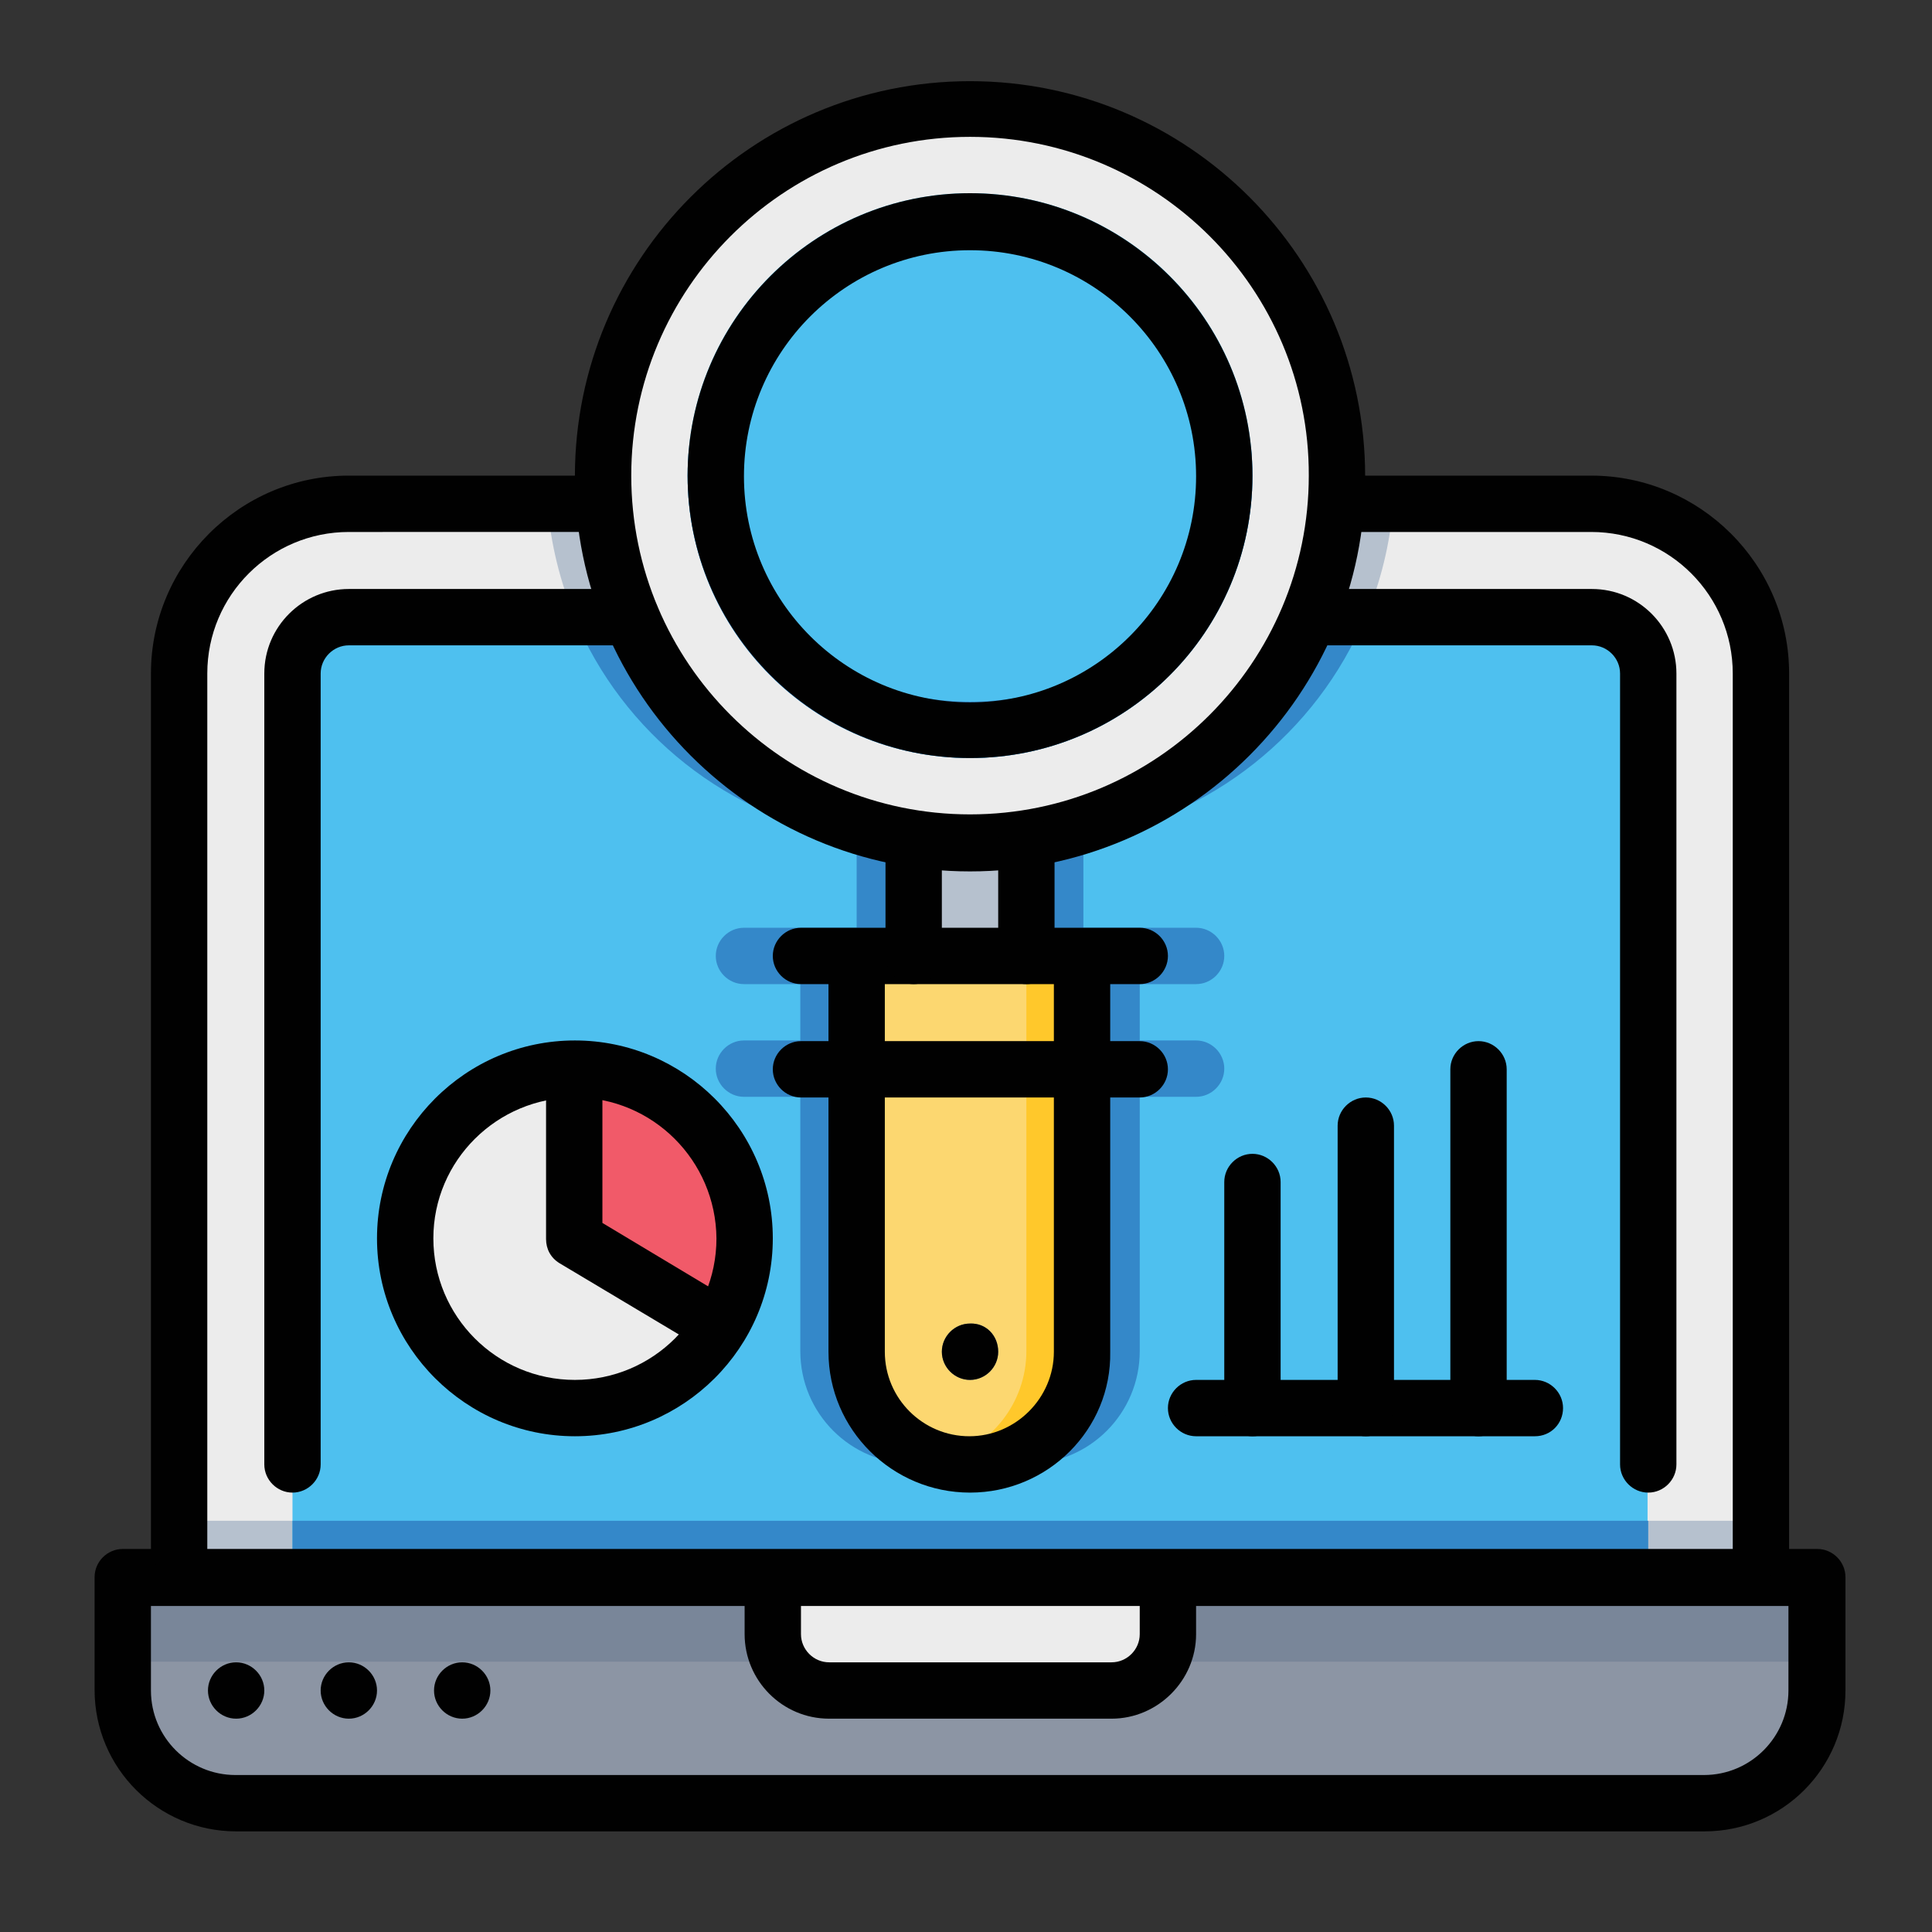
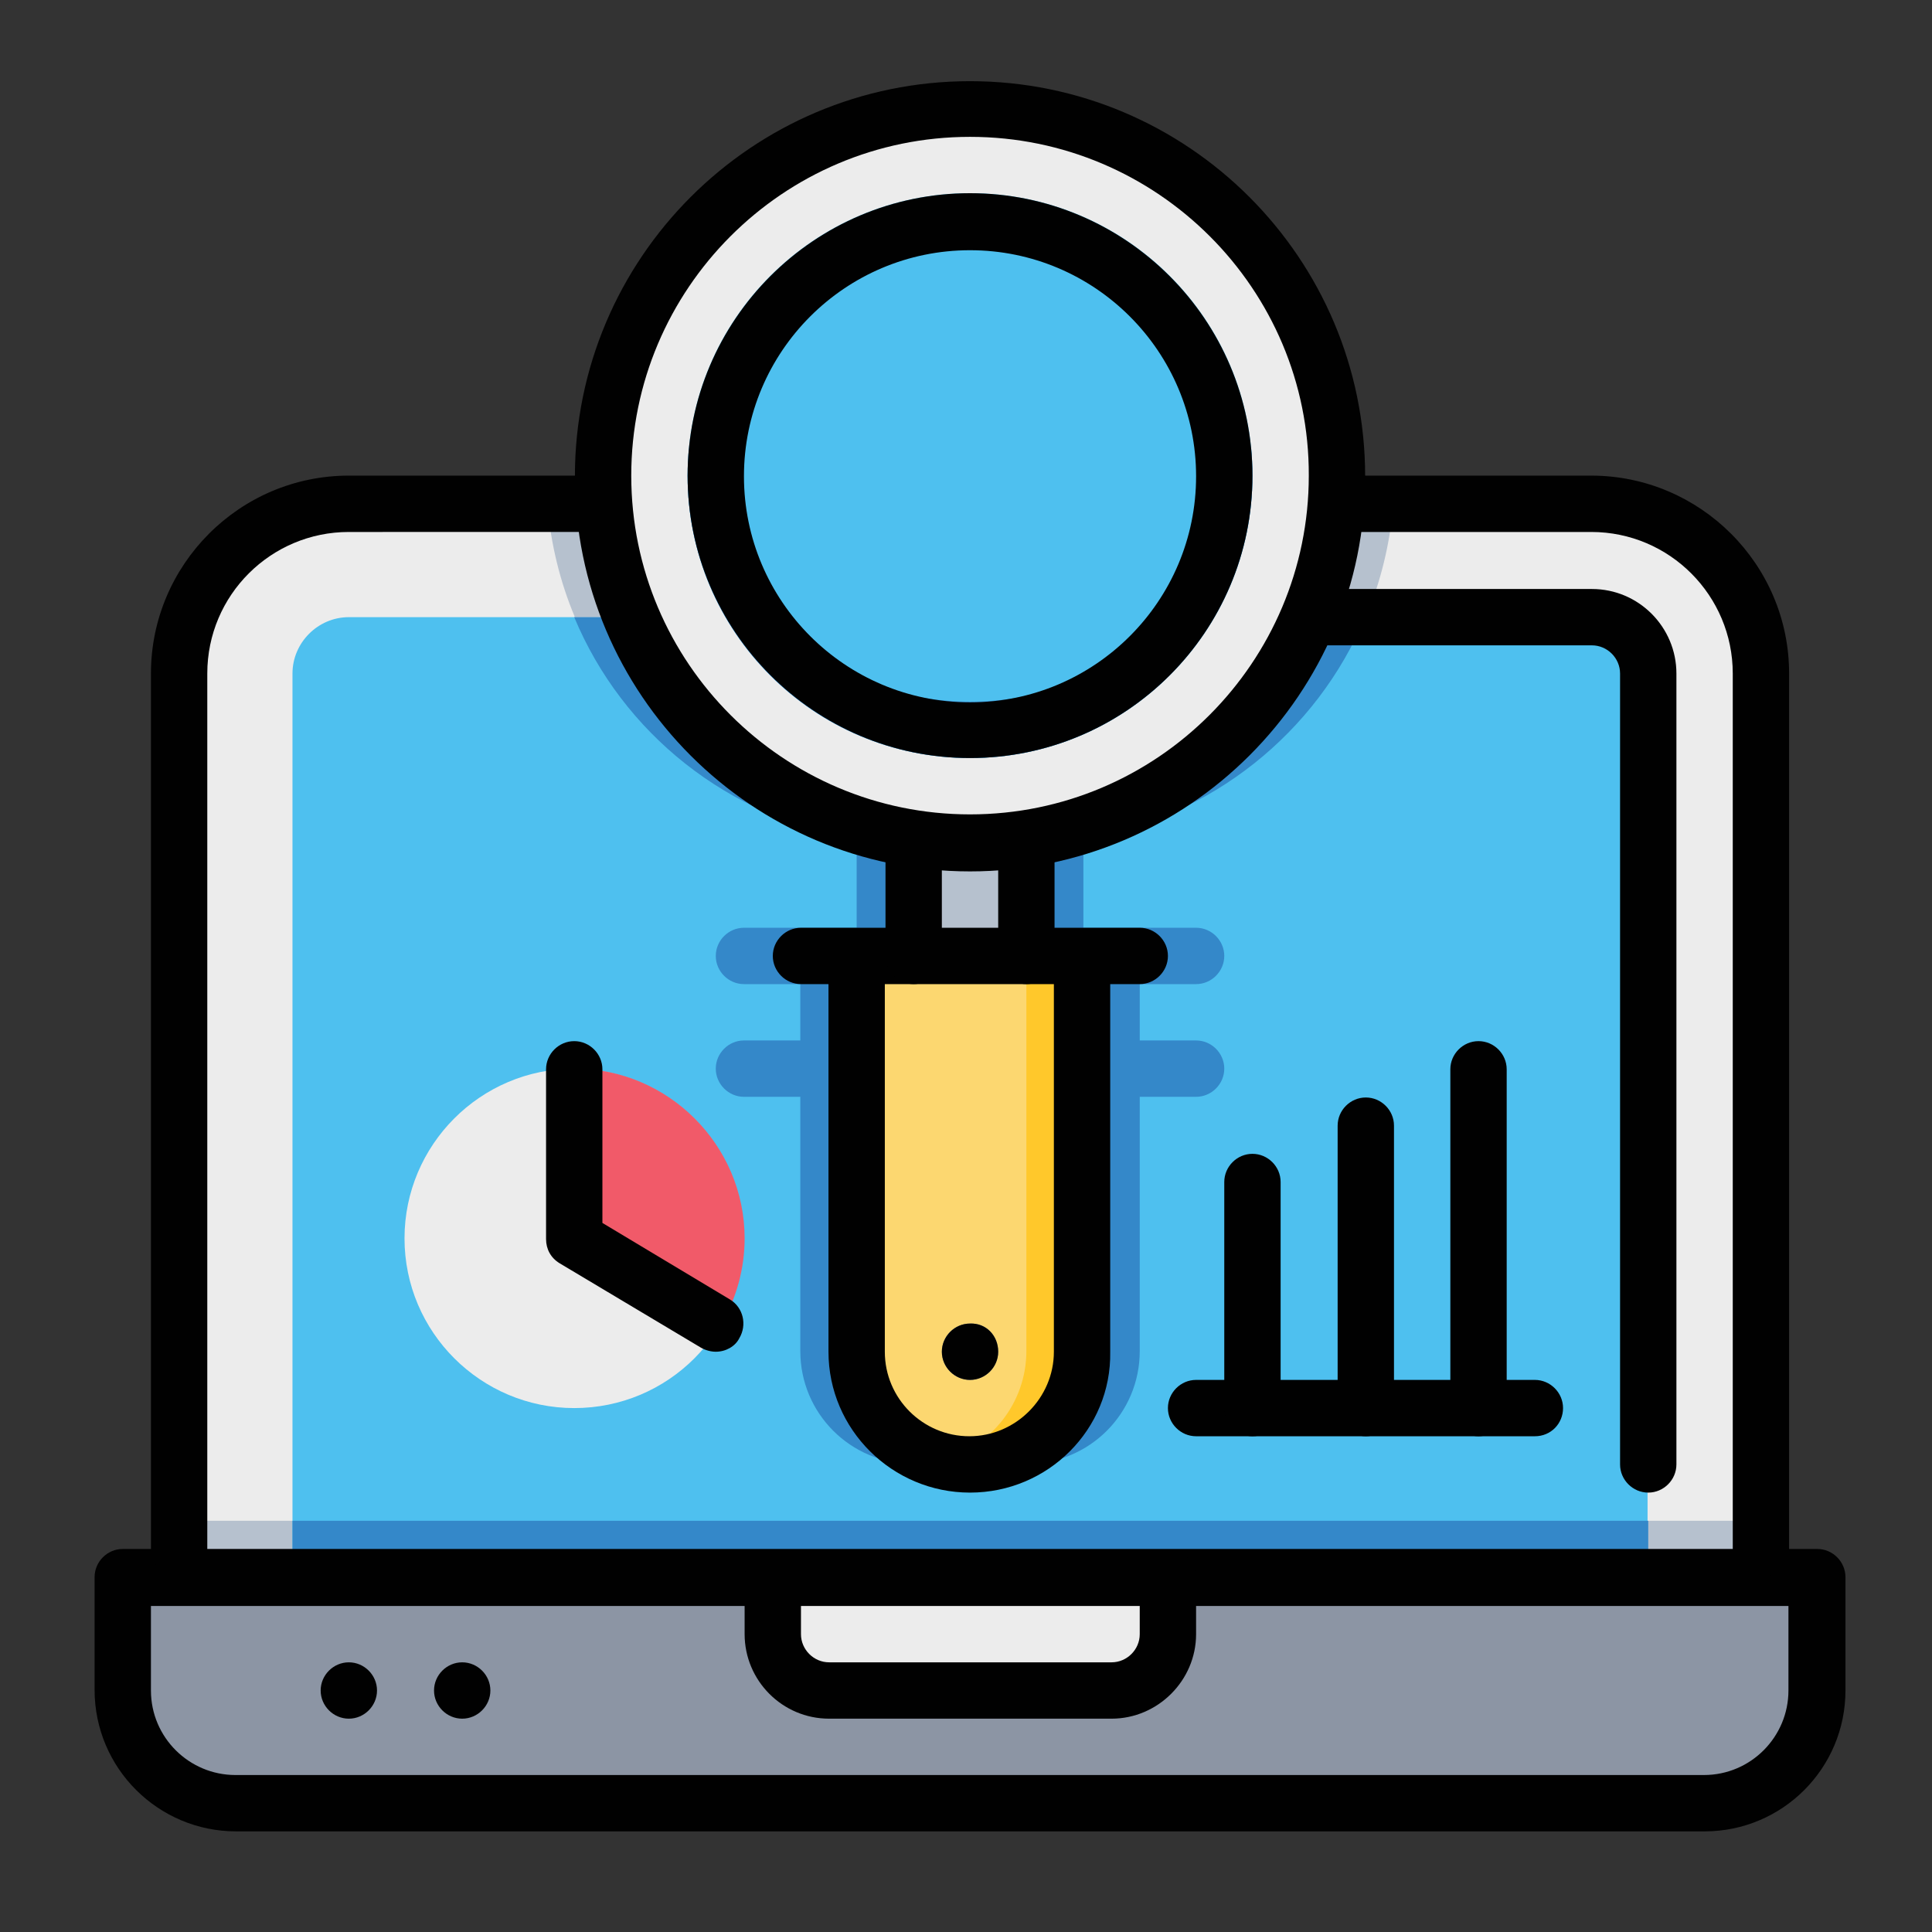
<svg xmlns="http://www.w3.org/2000/svg" version="1.1" id="Layer_1" x="0px" y="0px" width="288px" height="288px" viewBox="0 0 288 288" style="enable-background:new 0 0 288 288;" xml:space="preserve">
  <rect x="0" y="0" width="288" height="288" fill="#333333" stroke="none" />
  <style type="text/css">

	.st0{fill:#4EC0EF;}
	.st1{fill:#B6C1CE;}
	.st2{fill:#ECECEC;}
	.st3{fill:#8C95A4;}
	.st4{fill:#F15A69;}
	.st5{fill:#FCD770;}
	.st6{fill:#FFC82B;}
	.st7{fill:#3488C9;}
	.st8{fill:#010101;}
	.st9{fill:#798699;}

</style>
  <g>
    <g>
      <g>
        <path class="st2" d="M262.5,252H26.7V100.4c0-13.9,11.3-25.3,25.3-25.3h185.2c13.9,0,25.3,11.3,25.3,25.3V252z" />
      </g>
      <g>
        <rect x="26.7" y="226.7" class="st1" width="235.8" height="16.8" />
      </g>
      <g>
        <path class="st0" d="M245.7,243.6H43.6V100.4c0-4.6,3.8-8.4,8.4-8.4h185.2c4.6,0,8.4,3.8,8.4,8.4V243.6z" />
      </g>
      <g>
        <path class="st1" d="M190.6,75.2h-92h-17c0.5,5.9,1.9,11.6,4.1,16.8h17h83.9h17c2.2-5.2,3.6-10.9,4.1-16.8H190.6z" />
      </g>
      <g>
        <path class="st7" d="M203.5,92h-17h-83.9h-17c7.2,17.3,23,30,42.1,33v13.3h-16.8c-2.3,0-4.2,1.9-4.2,4.2c0,2.3,1.9,4.2,4.2,4.2     h8.4v8.4h-8.4c-2.3,0-4.2,1.9-4.2,4.2c0,2.3,1.9,4.2,4.2,4.2h8.4v37.9c0,9.3,7.5,16.8,16.8,16.8h17c9.3,0,16.8-7.5,16.8-16.8     v-37.9h8.4c2.3,0,4.2-1.9,4.2-4.2c0-2.3-1.9-4.2-4.2-4.2h-8.4v-8.4h8.4c2.3,0,4.2-1.9,4.2-4.2c0-2.3-1.9-4.2-4.2-4.2h-16.8V125     C180.5,122,196.3,109.2,203.5,92z M144.6,138.3h-0.2V125c0,0,0.1,0,0.1,0c0,0,0.1,0,0.1,0V138.3z" />
      </g>
      <g>
        <rect x="43.6" y="226.7" class="st7" width="202.1" height="16.8" />
      </g>
      <g>
        <path class="st3" d="M270.9,235.1V252c0,9.3-7.5,16.8-16.8,16.8H35.2c-9.3,0-16.8-7.5-16.8-16.8v-16.8H270.9z" />
      </g>
      <g>
-         <rect x="18.3" y="235.1" class="st9" width="252.6" height="12.6" />
-       </g>
+         </g>
      <g>
        <path class="st2" d="M115.2,235.1v8.4c0,4.7,3.8,8.4,8.4,8.4h42.1c4.6,0,8.4-3.8,8.4-8.4v-8.4H115.2z" />
      </g>
      <g>
        <rect x="136.2" y="117.3" class="st1" width="16.8" height="25.3" />
      </g>
      <g>
        <circle class="st2" cx="144.6" cy="70.9" r="54.7" />
      </g>
      <g>
        <circle class="st0" cx="144.6" cy="70.9" r="42.1" />
      </g>
      <g>
        <path class="st7" d="M144.6,104.6c-21.8,0-39.8-16.6-41.9-37.9c-0.1,1.4-0.2,2.8-0.2,4.2c0,23.3,18.8,42.1,42.1,42.1     c23.2,0,42.1-18.8,42.1-42.1c0-1.4-0.1-2.8-0.2-4.2C184.4,88,166.5,104.6,144.6,104.6z" />
      </g>
      <g>
        <path class="st5" d="M161.5,142.5v58.9c0,9.3-7.5,16.8-16.8,16.8l0,0c-9.3,0-16.8-7.5-16.8-16.8v-58.9H161.5z" />
      </g>
      <g>
        <path class="st6" d="M153,142.5v58.9c0,7.8-5.4,14.4-12.6,16.2c1.4,0.3,2.7,0.6,4.2,0.6c9.3,0,16.8-7.5,16.8-16.8v-58.9H153z" />
      </g>
      <g>
        <path class="st9" d="M148.8,201.5c0,2.3-1.9,4.2-4.2,4.2c-2.3,0-4.2-1.9-4.2-4.2c0-2.3,1.9-4.2,4.2-4.2     C147,197.2,148.8,199.1,148.8,201.5z" />
      </g>
      <g>
        <path class="st2" d="M110.9,184.6c0,14-11.3,25.3-25.3,25.3c-13.9,0-25.3-11.3-25.3-25.3c0-13.9,11.3-25.3,25.3-25.3     C99.6,159.4,110.9,170.7,110.9,184.6z" />
      </g>
      <g>
        <path class="st4" d="M85.7,184.6l-0.2-25.3c0.1,0,0.1,0,0.2,0c13.9,0,25.3,11.4,25.3,25.3c0,4.5-1.2,8.8-3.4,12.7L85.7,184.6z" />
      </g>
    </g>
    <g>
      <g>
        <path class="st8" d="M254.1,273H35.2c-11.6,0-21.1-9.4-21.1-21.1v-16.8c0-2.3,1.9-4.2,4.2-4.2h252.6c2.3,0,4.2,1.9,4.2,4.2V252     C275.1,263.6,265.7,273,254.1,273z M22.5,239.3V252c0,7,5.7,12.6,12.6,12.6h218.9c7,0,12.6-5.7,12.6-12.6v-12.6H22.5z" />
      </g>
      <g>
        <path class="st8" d="M165.7,256.2h-42.1c-7,0-12.6-5.7-12.6-12.6v-8.4c0-2.3,1.9-4.2,4.2-4.2c2.3,0,4.2,1.9,4.2,4.2v8.4     c0,2.3,1.9,4.2,4.2,4.2h42.1c2.3,0,4.2-1.9,4.2-4.2v-8.4c0-2.3,1.9-4.2,4.2-4.2c2.3,0,4.2,1.9,4.2,4.2v8.4     C178.3,250.5,172.6,256.2,165.7,256.2z" />
      </g>
      <g>
        <path class="st8" d="M262.5,235.1c-2.3,0-4.2-1.9-4.2-4.2V100.4c0-11.6-9.4-21.1-21.1-21.1h-37.9c-2.3,0-4.2-1.9-4.2-4.2     c0-2.3,1.9-4.2,4.2-4.2h37.9c16.2,0,29.5,13.2,29.5,29.5v130.5C266.7,233.3,264.8,235.1,262.5,235.1z" />
      </g>
      <g>
        <path class="st8" d="M26.7,235.1c-2.3,0-4.2-1.9-4.2-4.2V100.4c0-16.2,13.2-29.5,29.5-29.5h37.9c2.3,0,4.2,1.9,4.2,4.2     c0,2.3-1.9,4.2-4.2,4.2H52c-11.6,0-21.1,9.4-21.1,21.1v130.5C31,233.3,29.1,235.1,26.7,235.1z" />
      </g>
      <g>
        <path class="st8" d="M245.7,222.5c-2.3,0-4.2-1.9-4.2-4.2V100.4c0-2.3-1.9-4.2-4.2-4.2h-42.1c-2.3,0-4.2-1.9-4.2-4.2     c0-2.3,1.9-4.2,4.2-4.2h42.1c7,0,12.6,5.7,12.6,12.6v117.9C249.9,220.6,248,222.5,245.7,222.5z" />
      </g>
      <g>
-         <path class="st8" d="M43.6,222.5c-2.3,0-4.2-1.9-4.2-4.2V100.4c0-7,5.7-12.6,12.6-12.6h42.1c2.3,0,4.2,1.9,4.2,4.2     c0,2.3-1.9,4.2-4.2,4.2H52c-2.3,0-4.2,1.9-4.2,4.2v117.9C47.8,220.6,45.9,222.5,43.6,222.5z" />
-       </g>
+         </g>
      <g>
-         <path class="st8" d="M39.4,252c0,2.3-1.9,4.2-4.2,4.2S31,254.3,31,252c0-2.3,1.9-4.2,4.2-4.2S39.4,249.7,39.4,252z" />
-       </g>
+         </g>
      <g>
        <path class="st8" d="M56.2,252c0,2.3-1.9,4.2-4.2,4.2c-2.3,0-4.2-1.9-4.2-4.2c0-2.3,1.9-4.2,4.2-4.2     C54.3,247.8,56.2,249.7,56.2,252z" />
      </g>
      <g>
        <path class="st8" d="M73.1,252c0,2.3-1.9,4.2-4.2,4.2c-2.3,0-4.2-1.9-4.2-4.2c0-2.3,1.9-4.2,4.2-4.2     C71.2,247.8,73.1,249.7,73.1,252z" />
      </g>
      <g>
        <path class="st8" d="M144.6,129.9c-32.5,0-58.9-26.4-58.9-58.9c0-32.5,26.4-58.9,58.9-58.9c32.5,0,58.9,26.4,58.9,58.9     C203.6,103.4,177.1,129.9,144.6,129.9z M144.6,20.4c-27.9,0-50.5,22.7-50.5,50.5c0,27.9,22.7,50.5,50.5,50.5     c27.9,0,50.5-22.7,50.5-50.5C195.2,43.1,172.5,20.4,144.6,20.4z" />
      </g>
      <g>
-         <path class="st8" d="M144.6,113c-23.2,0-42.1-18.9-42.1-42.1c0-23.2,18.9-42.1,42.1-42.1c23.2,0,42.1,18.9,42.1,42.1     C186.7,94.2,167.8,113,144.6,113z M144.6,37.3c-18.6,0-33.7,15.1-33.7,33.7c0,18.6,15.1,33.7,33.7,33.7     c18.6,0,33.7-15.1,33.7-33.7C178.3,52.4,163.2,37.3,144.6,37.3z" />
+         <path class="st8" d="M144.6,113c-23.2,0-42.1-18.9-42.1-42.1c0-23.2,18.9-42.1,42.1-42.1c23.2,0,42.1,18.9,42.1,42.1     C186.7,94.2,167.8,113,144.6,113z M144.6,37.3c-18.6,0-33.7,15.1-33.7,33.7c0,18.6,15.1,33.7,33.7,33.7     c18.6,0,33.7-15.1,33.7-33.7C178.3,52.4,163.2,37.3,144.6,37.3" />
      </g>
      <g>
        <path class="st8" d="M144.6,222.5c-11.6,0-21.1-9.4-21.1-21v-58.9c0-2.3,1.9-4.2,4.2-4.2c2.3,0,4.2,1.9,4.2,4.2v58.9     c0,7,5.7,12.6,12.6,12.6s12.6-5.7,12.6-12.6v-58.9c0-2.3,1.9-4.2,4.2-4.2c2.3,0,4.2,1.9,4.2,4.2v58.9     C165.7,213.1,156.2,222.5,144.6,222.5z" />
      </g>
      <g>
        <path class="st8" d="M148.8,201.5c0,2.3-1.9,4.2-4.2,4.2c-2.3,0-4.2-1.9-4.2-4.2c0-2.3,1.9-4.2,4.2-4.2     C147,197.2,148.8,199.1,148.8,201.5z" />
      </g>
      <g>
        <path class="st8" d="M169.9,146.7h-50.5c-2.3,0-4.2-1.9-4.2-4.2c0-2.3,1.9-4.2,4.2-4.2h50.5c2.3,0,4.2,1.9,4.2,4.2     C174.1,144.8,172.2,146.7,169.9,146.7z" />
      </g>
      <g>
-         <path class="st8" d="M169.9,163.6h-50.5c-2.3,0-4.2-1.9-4.2-4.2c0-2.3,1.9-4.2,4.2-4.2h50.5c2.3,0,4.2,1.9,4.2,4.2     C174.1,161.7,172.2,163.6,169.9,163.6z" />
-       </g>
+         </g>
      <g>
        <path class="st8" d="M153,146.7c-2.3,0-4.2-1.9-4.2-4.2v-16.8c0-2.3,1.9-4.2,4.2-4.2c2.3,0,4.2,1.9,4.2,4.2v16.8     C157.3,144.8,155.4,146.7,153,146.7z" />
      </g>
      <g>
        <path class="st8" d="M136.2,146.7c-2.3,0-4.2-1.9-4.2-4.2v-16.8c0-2.3,1.9-4.2,4.2-4.2c2.3,0,4.2,1.9,4.2,4.2v16.8     C140.4,144.8,138.5,146.7,136.2,146.7z" />
      </g>
      <g>
-         <path class="st8" d="M85.7,214.1c-16.2,0-29.5-13.2-29.5-29.5c0-16.2,13.2-29.5,29.5-29.5c16.2,0,29.5,13.2,29.5,29.5     C115.2,200.9,101.9,214.1,85.7,214.1z M85.7,163.6c-11.6,0-21.1,9.4-21.1,21c0,11.6,9.4,21.1,21.1,21.1     c11.6,0,21.1-9.4,21.1-21.1C106.7,173,97.3,163.6,85.7,163.6z" />
-       </g>
+         </g>
      <g>
        <path class="st8" d="M106.7,201.5c-0.7,0-1.5-0.2-2.2-0.6l-21.1-12.6c-1.3-0.8-2-2.1-2-3.6v-25.3c0-2.3,1.9-4.2,4.2-4.2     c2.3,0,4.2,1.9,4.2,4.2v22.9l19,11.4c2,1.2,2.6,3.8,1.4,5.8C109.6,200.7,108.2,201.5,106.7,201.5z" />
      </g>
      <g>
        <path class="st8" d="M228.8,214.1h-50.5c-2.3,0-4.2-1.9-4.2-4.2c0-2.3,1.9-4.2,4.2-4.2h50.5c2.3,0,4.2,1.9,4.2,4.2     C233,212.2,231.2,214.1,228.8,214.1z" />
      </g>
      <g>
        <path class="st8" d="M186.7,214.1c-2.3,0-4.2-1.9-4.2-4.2v-33.7c0-2.3,1.9-4.2,4.2-4.2s4.2,1.9,4.2,4.2v33.7     C190.9,212.2,189.1,214.1,186.7,214.1z" />
      </g>
      <g>
        <path class="st8" d="M203.6,214.1c-2.3,0-4.2-1.9-4.2-4.2v-42.1c0-2.3,1.9-4.2,4.2-4.2c2.3,0,4.2,1.9,4.2,4.2v42.1     C207.8,212.2,205.9,214.1,203.6,214.1z" />
      </g>
      <g>
        <path class="st8" d="M220.4,214.1c-2.3,0-4.2-1.9-4.2-4.2v-50.5c0-2.3,1.9-4.2,4.2-4.2c2.3,0,4.2,1.9,4.2,4.2v50.5     C224.6,212.2,222.7,214.1,220.4,214.1z" />
      </g>
    </g>
  </g>
</svg>